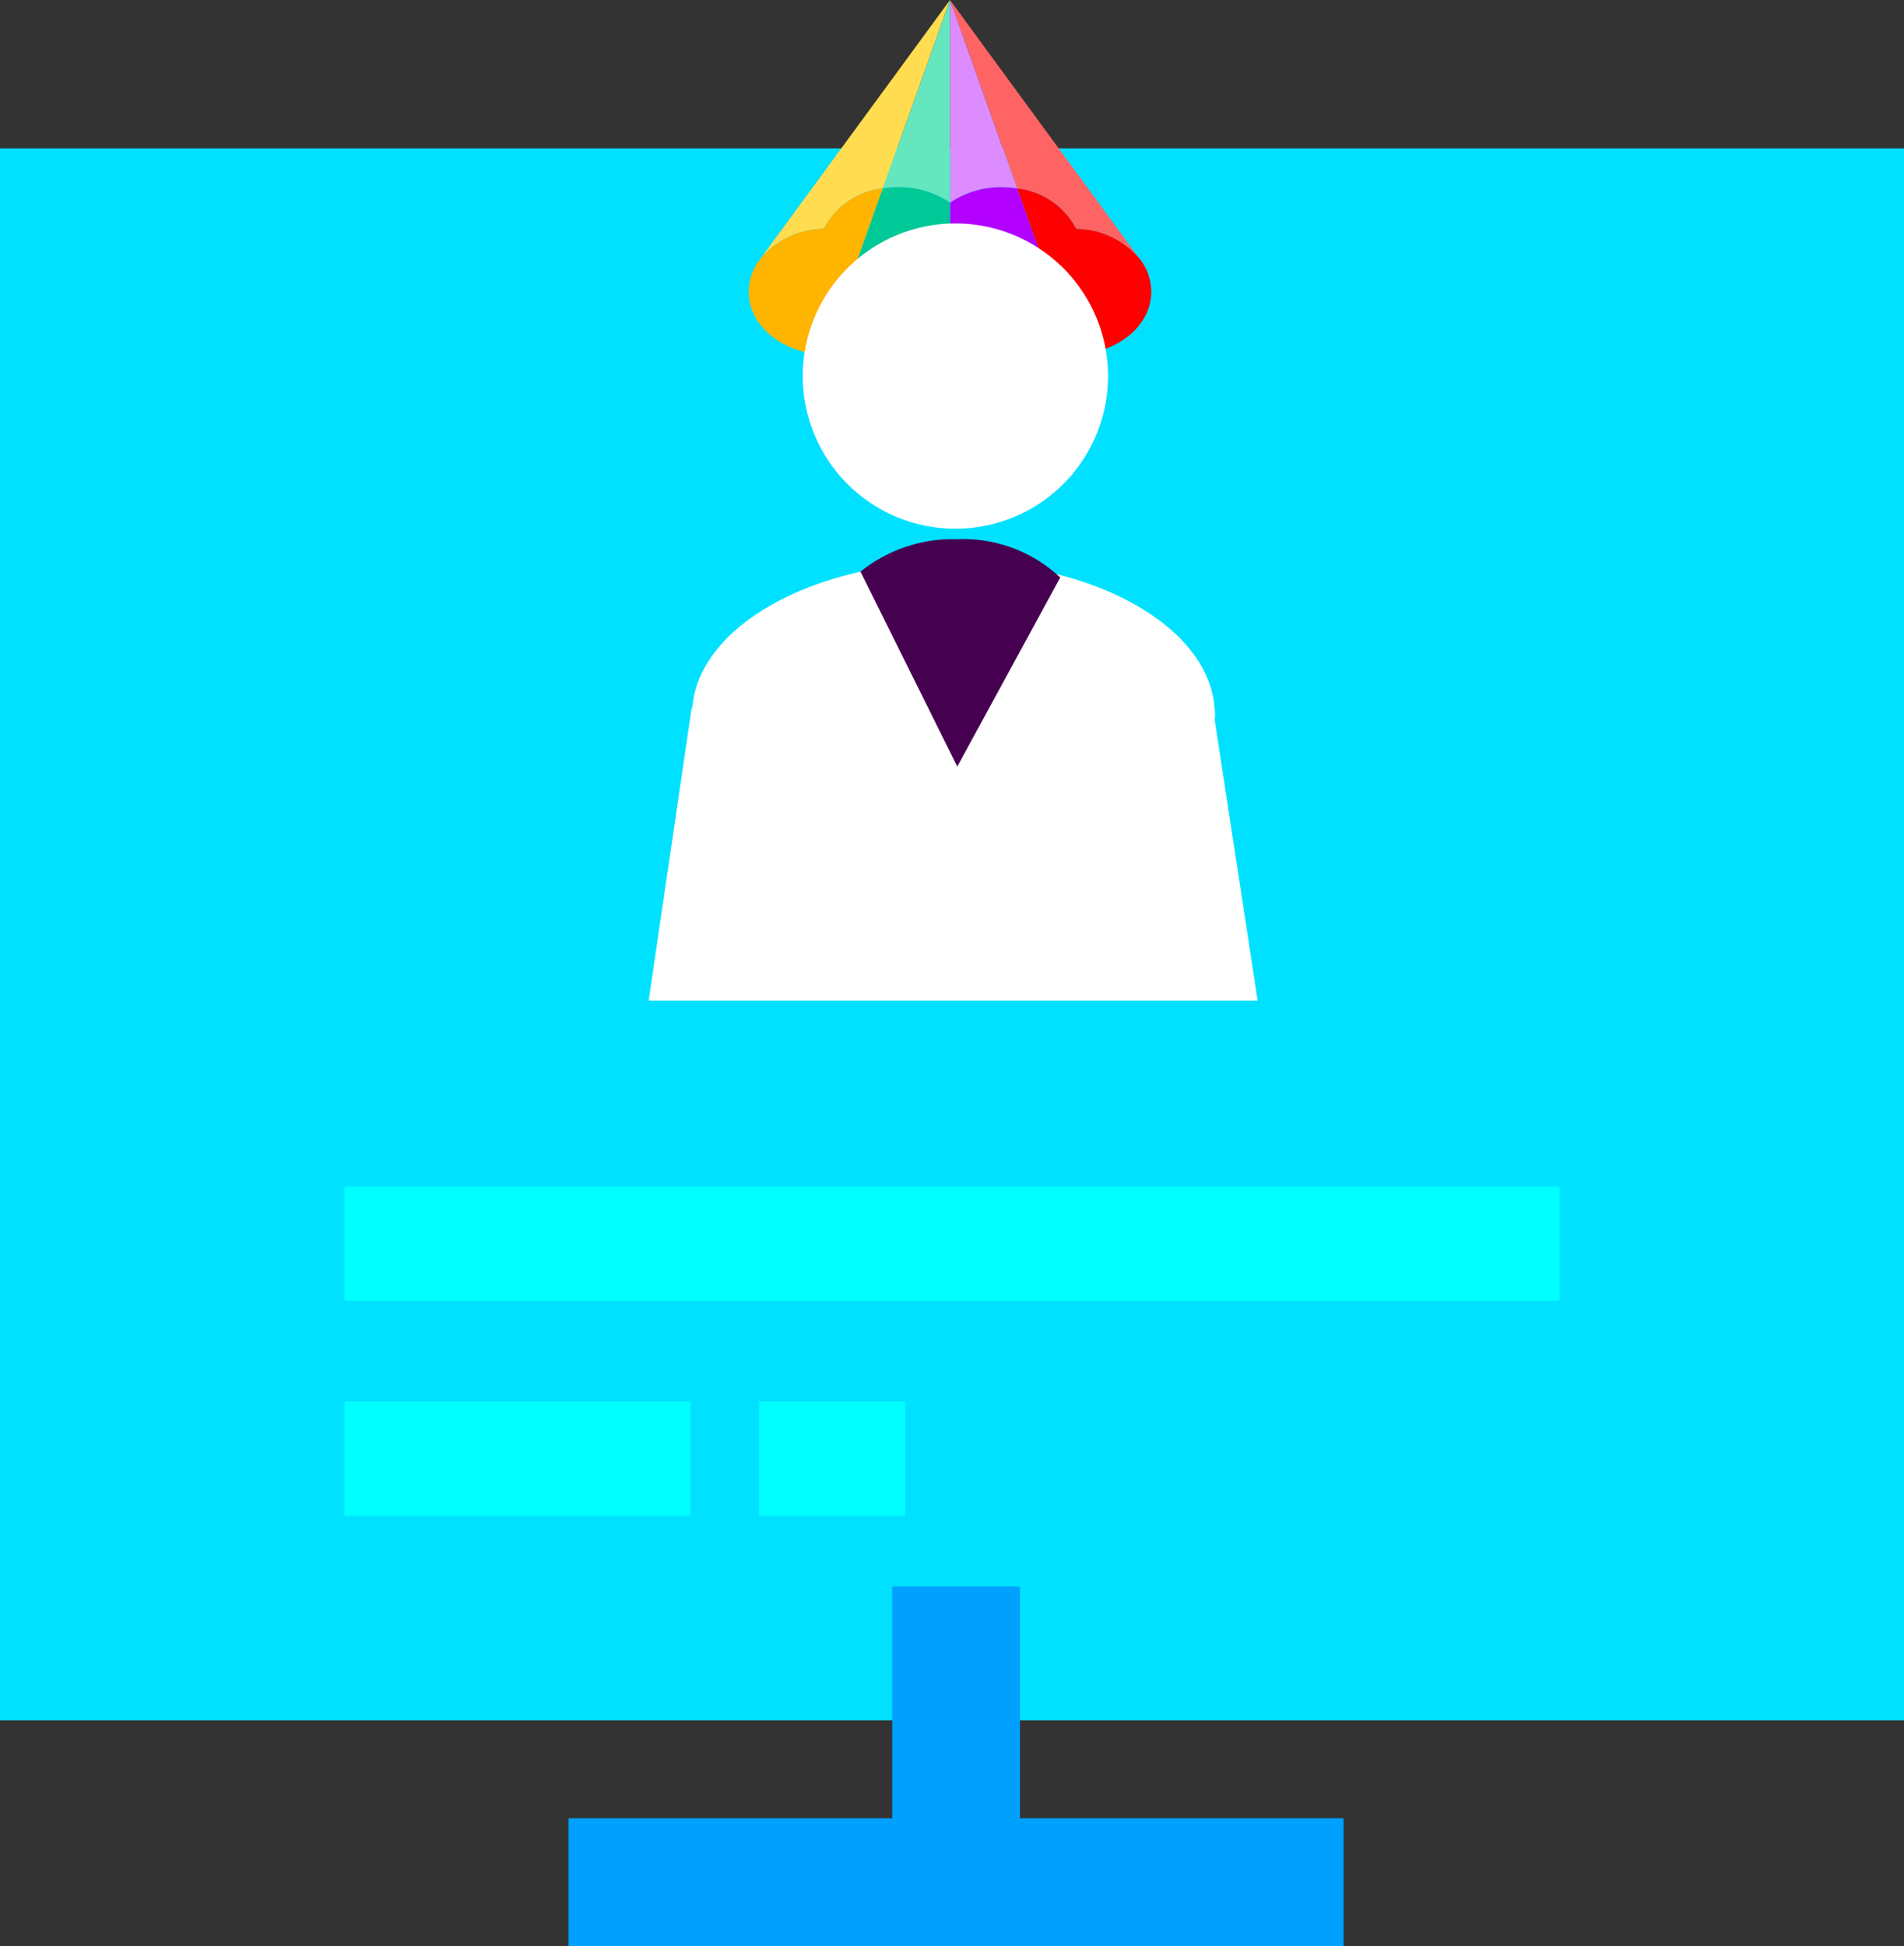
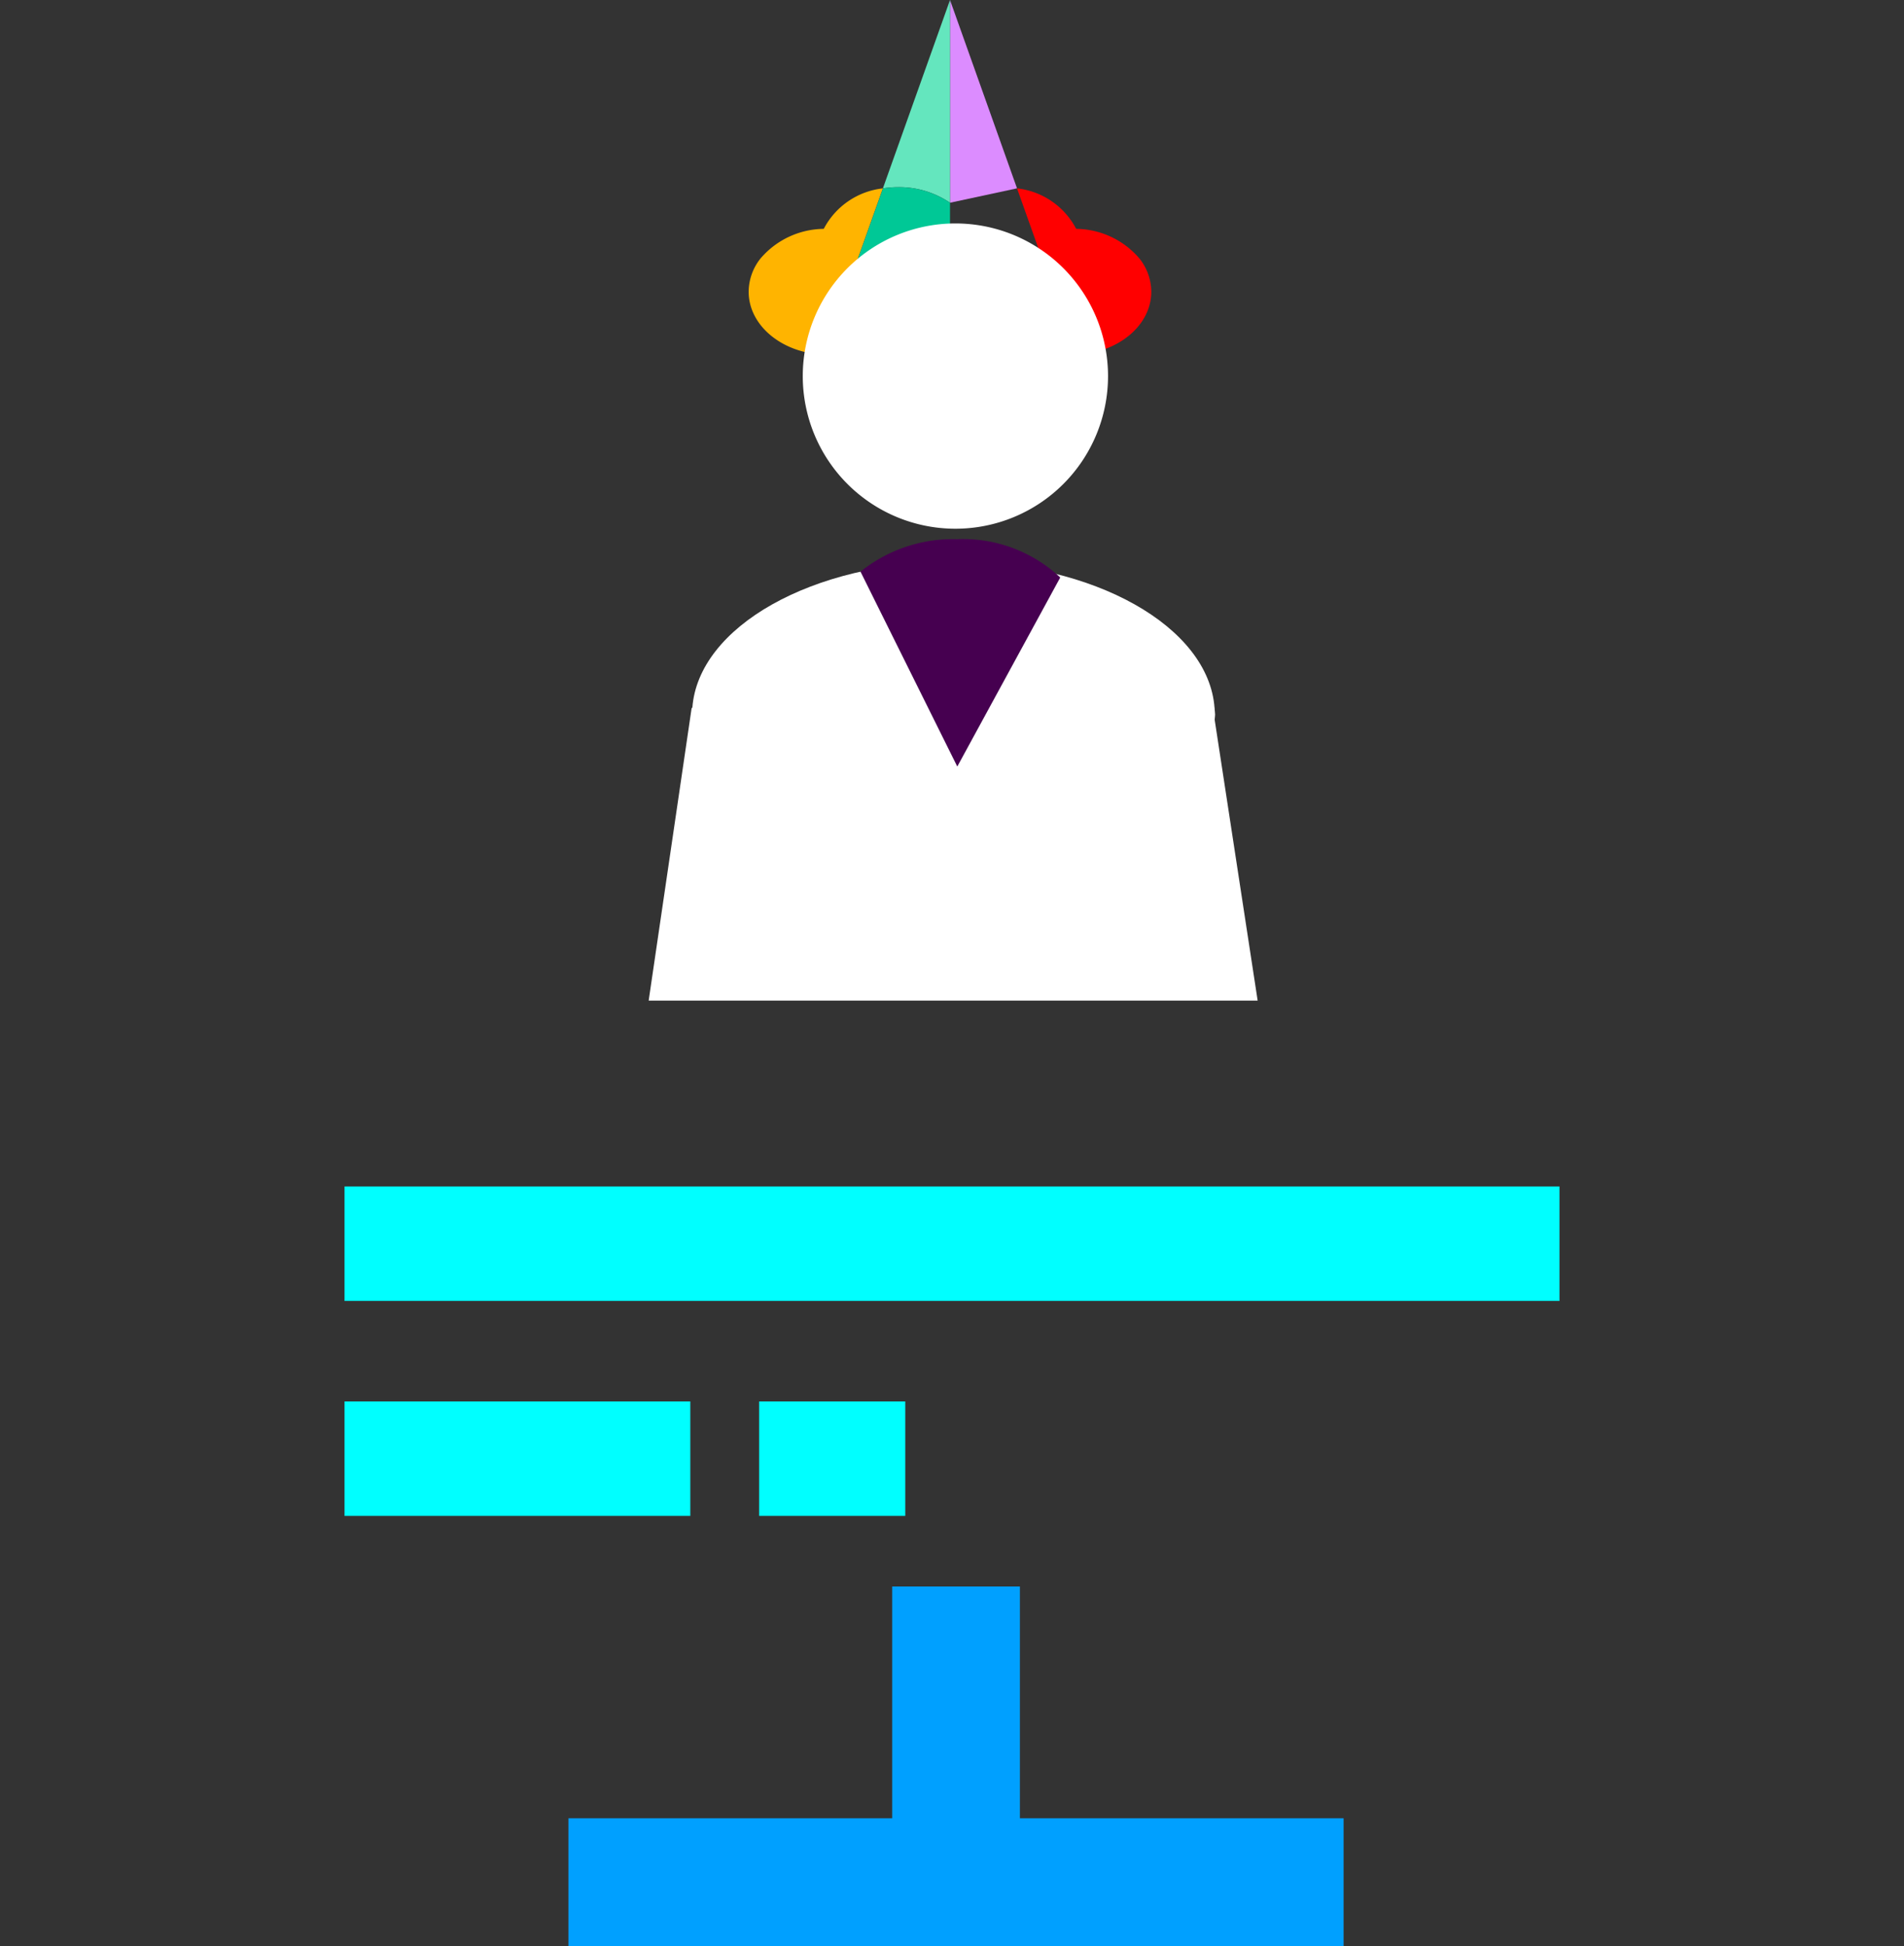
<svg xmlns="http://www.w3.org/2000/svg" id="グループ_71320" data-name="グループ 71320" width="132.878" height="135.8" viewBox="0 0 132.878 135.8">
  <rect x="0" y="0" width="132.878" height="135.8" fill="#333333" stroke="none" />
  <defs>
    <clipPath id="clip-path">
      <rect id="長方形_21815" data-name="長方形 21815" width="132.878" height="135.8" fill="none" />
    </clipPath>
    <clipPath id="clip-path-2">
      <rect id="長方形_21814" data-name="長方形 21814" width="13.94" height="15.86" transform="translate(60.053 37.629)" fill="none" />
    </clipPath>
  </defs>
-   <rect id="長方形_21808" data-name="長方形 21808" width="132.878" height="109.702" transform="translate(0 10.353)" fill="#00e1ff" />
  <rect id="長方形_21809" data-name="長方形 21809" width="84.79" height="7.987" transform="translate(24.044 82.799)" fill="aqua" />
  <rect id="長方形_21810" data-name="長方形 21810" width="24.132" height="7.987" transform="translate(24.044 97.8)" fill="aqua" />
  <rect id="長方形_21811" data-name="長方形 21811" width="10.199" height="7.987" transform="translate(52.978 97.8)" fill="aqua" />
  <rect id="長方形_21812" data-name="長方形 21812" width="8.913" height="25.086" transform="translate(62.265 110.714)" fill="#00a0ff" />
  <rect id="長方形_21813" data-name="長方形 21813" width="54.096" height="8.912" transform="translate(39.673 126.888)" fill="#00a0ff" />
  <g id="グループ_71319" data-name="グループ 71319">
    <g id="グループ_71318" data-name="グループ 71318" clip-path="url(#clip-path)">
-       <path id="パス_2540" data-name="パス 2540" d="M75.105,15.97a5.881,5.881,0,0,1,4.366,2.012L66.3,0l4.68,13.143a5.319,5.319,0,0,1,4.128,2.827" fill="#ff6464" />
-       <path id="パス_2541" data-name="パス 2541" d="M70.977,13.143,66.3,0V14.148a6.343,6.343,0,0,1,3.626-1.088,6.892,6.892,0,0,1,1.054.084" fill="#dc8cff" />
+       <path id="パス_2541" data-name="パス 2541" d="M70.977,13.143,66.3,0V14.148" fill="#dc8cff" />
      <path id="パス_2542" data-name="パス 2542" d="M79.471,17.983a5.881,5.881,0,0,0-4.366-2.012,5.315,5.315,0,0,0-4.128-2.826l4.131,11.6c2.918-.112,5.239-2.033,5.239-4.388a3.758,3.758,0,0,0-.875-2.377" fill="red" />
-       <path id="パス_2543" data-name="パス 2543" d="M66.3,26.577a5.832,5.832,0,0,0,1.381.707,6.7,6.7,0,0,0,2.244.381,5.575,5.575,0,0,0,5.187-2.917l-4.132-11.6a6.772,6.772,0,0,0-1.055-.085A6.341,6.341,0,0,0,66.3,14.149Z" fill="#b400ff" />
-       <path id="パス_2544" data-name="パス 2544" d="M57.489,15.97a5.881,5.881,0,0,0-4.366,2.012L66.3,0l-4.68,13.143a5.32,5.32,0,0,0-4.128,2.827" fill="#ffdc50" />
      <path id="パス_2545" data-name="パス 2545" d="M61.617,13.143,66.3,0V14.148a6.34,6.34,0,0,0-3.625-1.088,6.905,6.905,0,0,0-1.055.084" fill="#64e6be" />
      <path id="パス_2546" data-name="パス 2546" d="M53.123,17.983a5.881,5.881,0,0,1,4.366-2.012,5.315,5.315,0,0,1,4.128-2.826l-4.13,11.6c-2.918-.112-5.239-2.033-5.239-4.389a3.757,3.757,0,0,1,.875-2.376" fill="#ffb400" />
      <path id="パス_2547" data-name="パス 2547" d="M66.3,26.577a5.832,5.832,0,0,1-1.381.707,6.7,6.7,0,0,1-2.244.381,5.575,5.575,0,0,1-5.187-2.917l4.132-11.6a6.772,6.772,0,0,1,1.055-.085A6.341,6.341,0,0,1,66.3,14.149Z" fill="#00c896" />
      <path id="パス_2548" data-name="パス 2548" d="M77.328,26.245A10.652,10.652,0,1,1,66.676,15.593,10.652,10.652,0,0,1,77.328,26.245" fill="#fff" />
      <path id="パス_2549" data-name="パス 2549" d="M84.8,49.856c0-.126-.025-.248-.032-.372V49.4h-.007c-.411-5.671-8.4-10.2-18.222-10.2S48.728,43.731,48.318,49.4H48.27l-3,20.425h42.5l-3-19.6c.007-.124.032-.246.032-.372" fill="#fff" />
      <g id="グループ_71317" data-name="グループ 71317" style="isolation: isolate">
        <g id="グループ_71316" data-name="グループ 71316">
          <g id="グループ_71315" data-name="グループ 71315" clip-path="url(#clip-path-2)">
            <path id="パス_2550" data-name="パス 2550" d="M66.812,37.629a10.264,10.264,0,0,0-6.759,2.264l6.755,13.6L73.993,40.3a9.9,9.9,0,0,0-7.181-2.673" fill="#460050" />
          </g>
        </g>
      </g>
    </g>
  </g>
</svg>